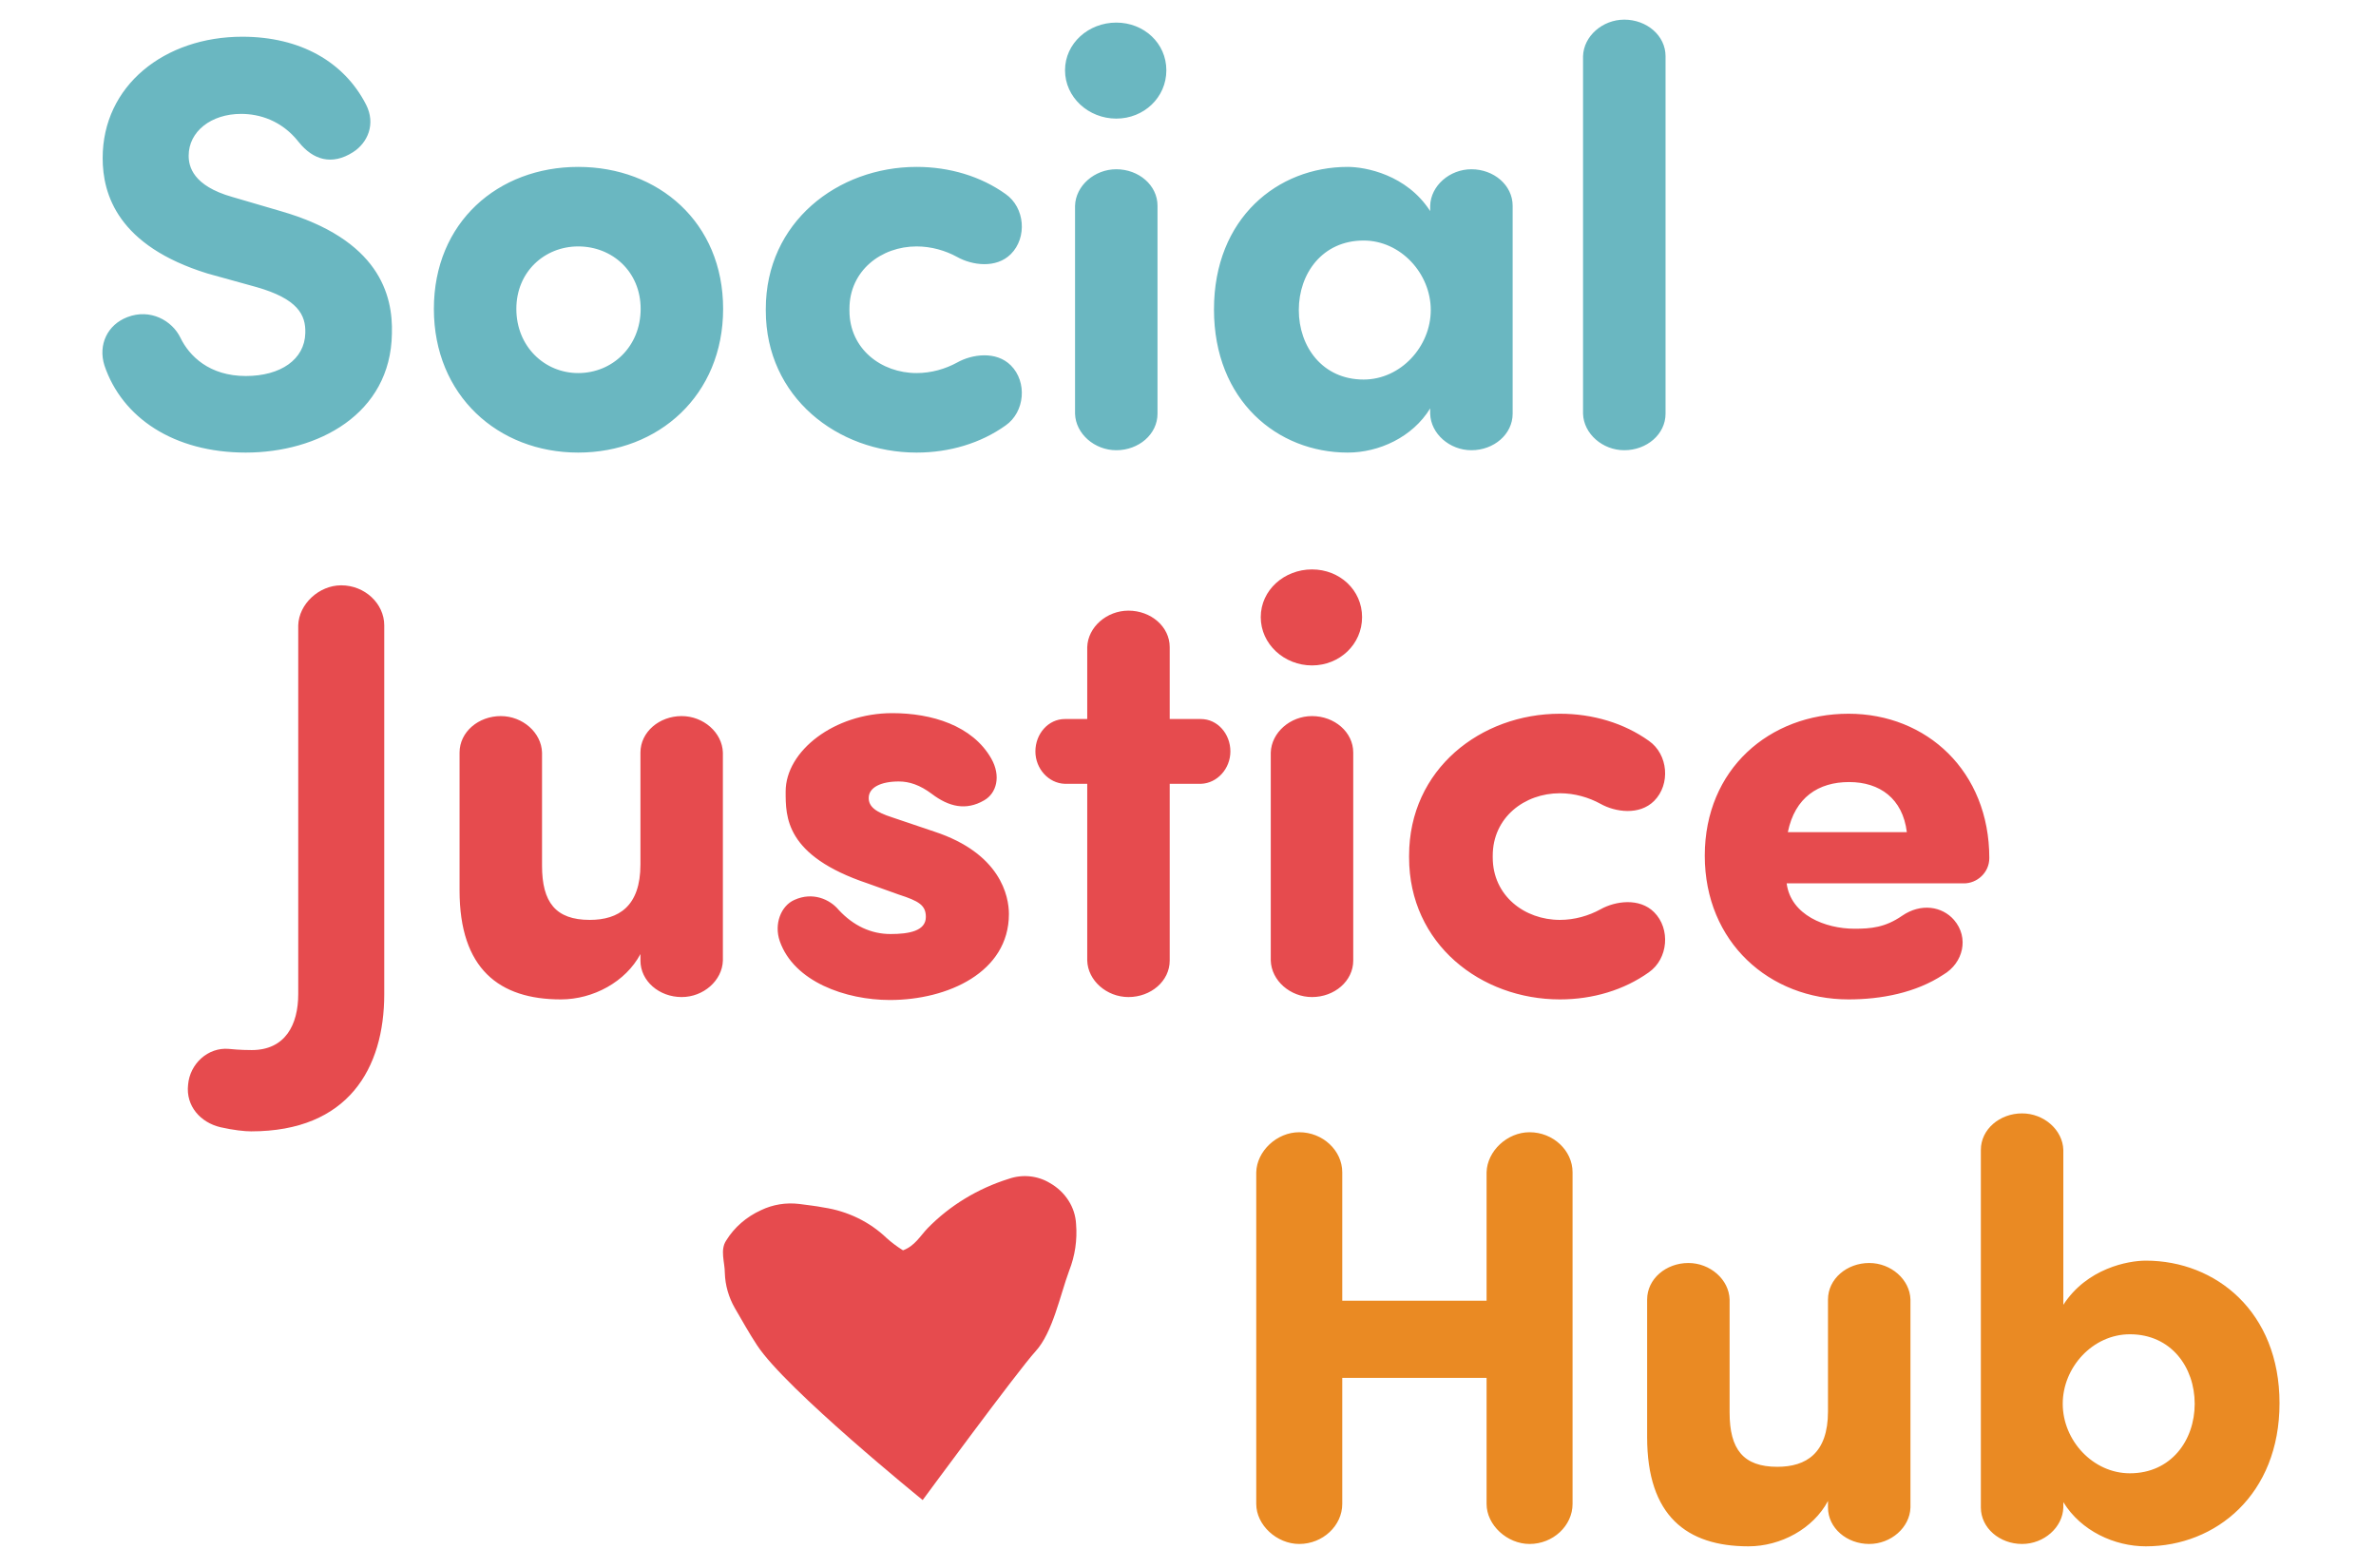
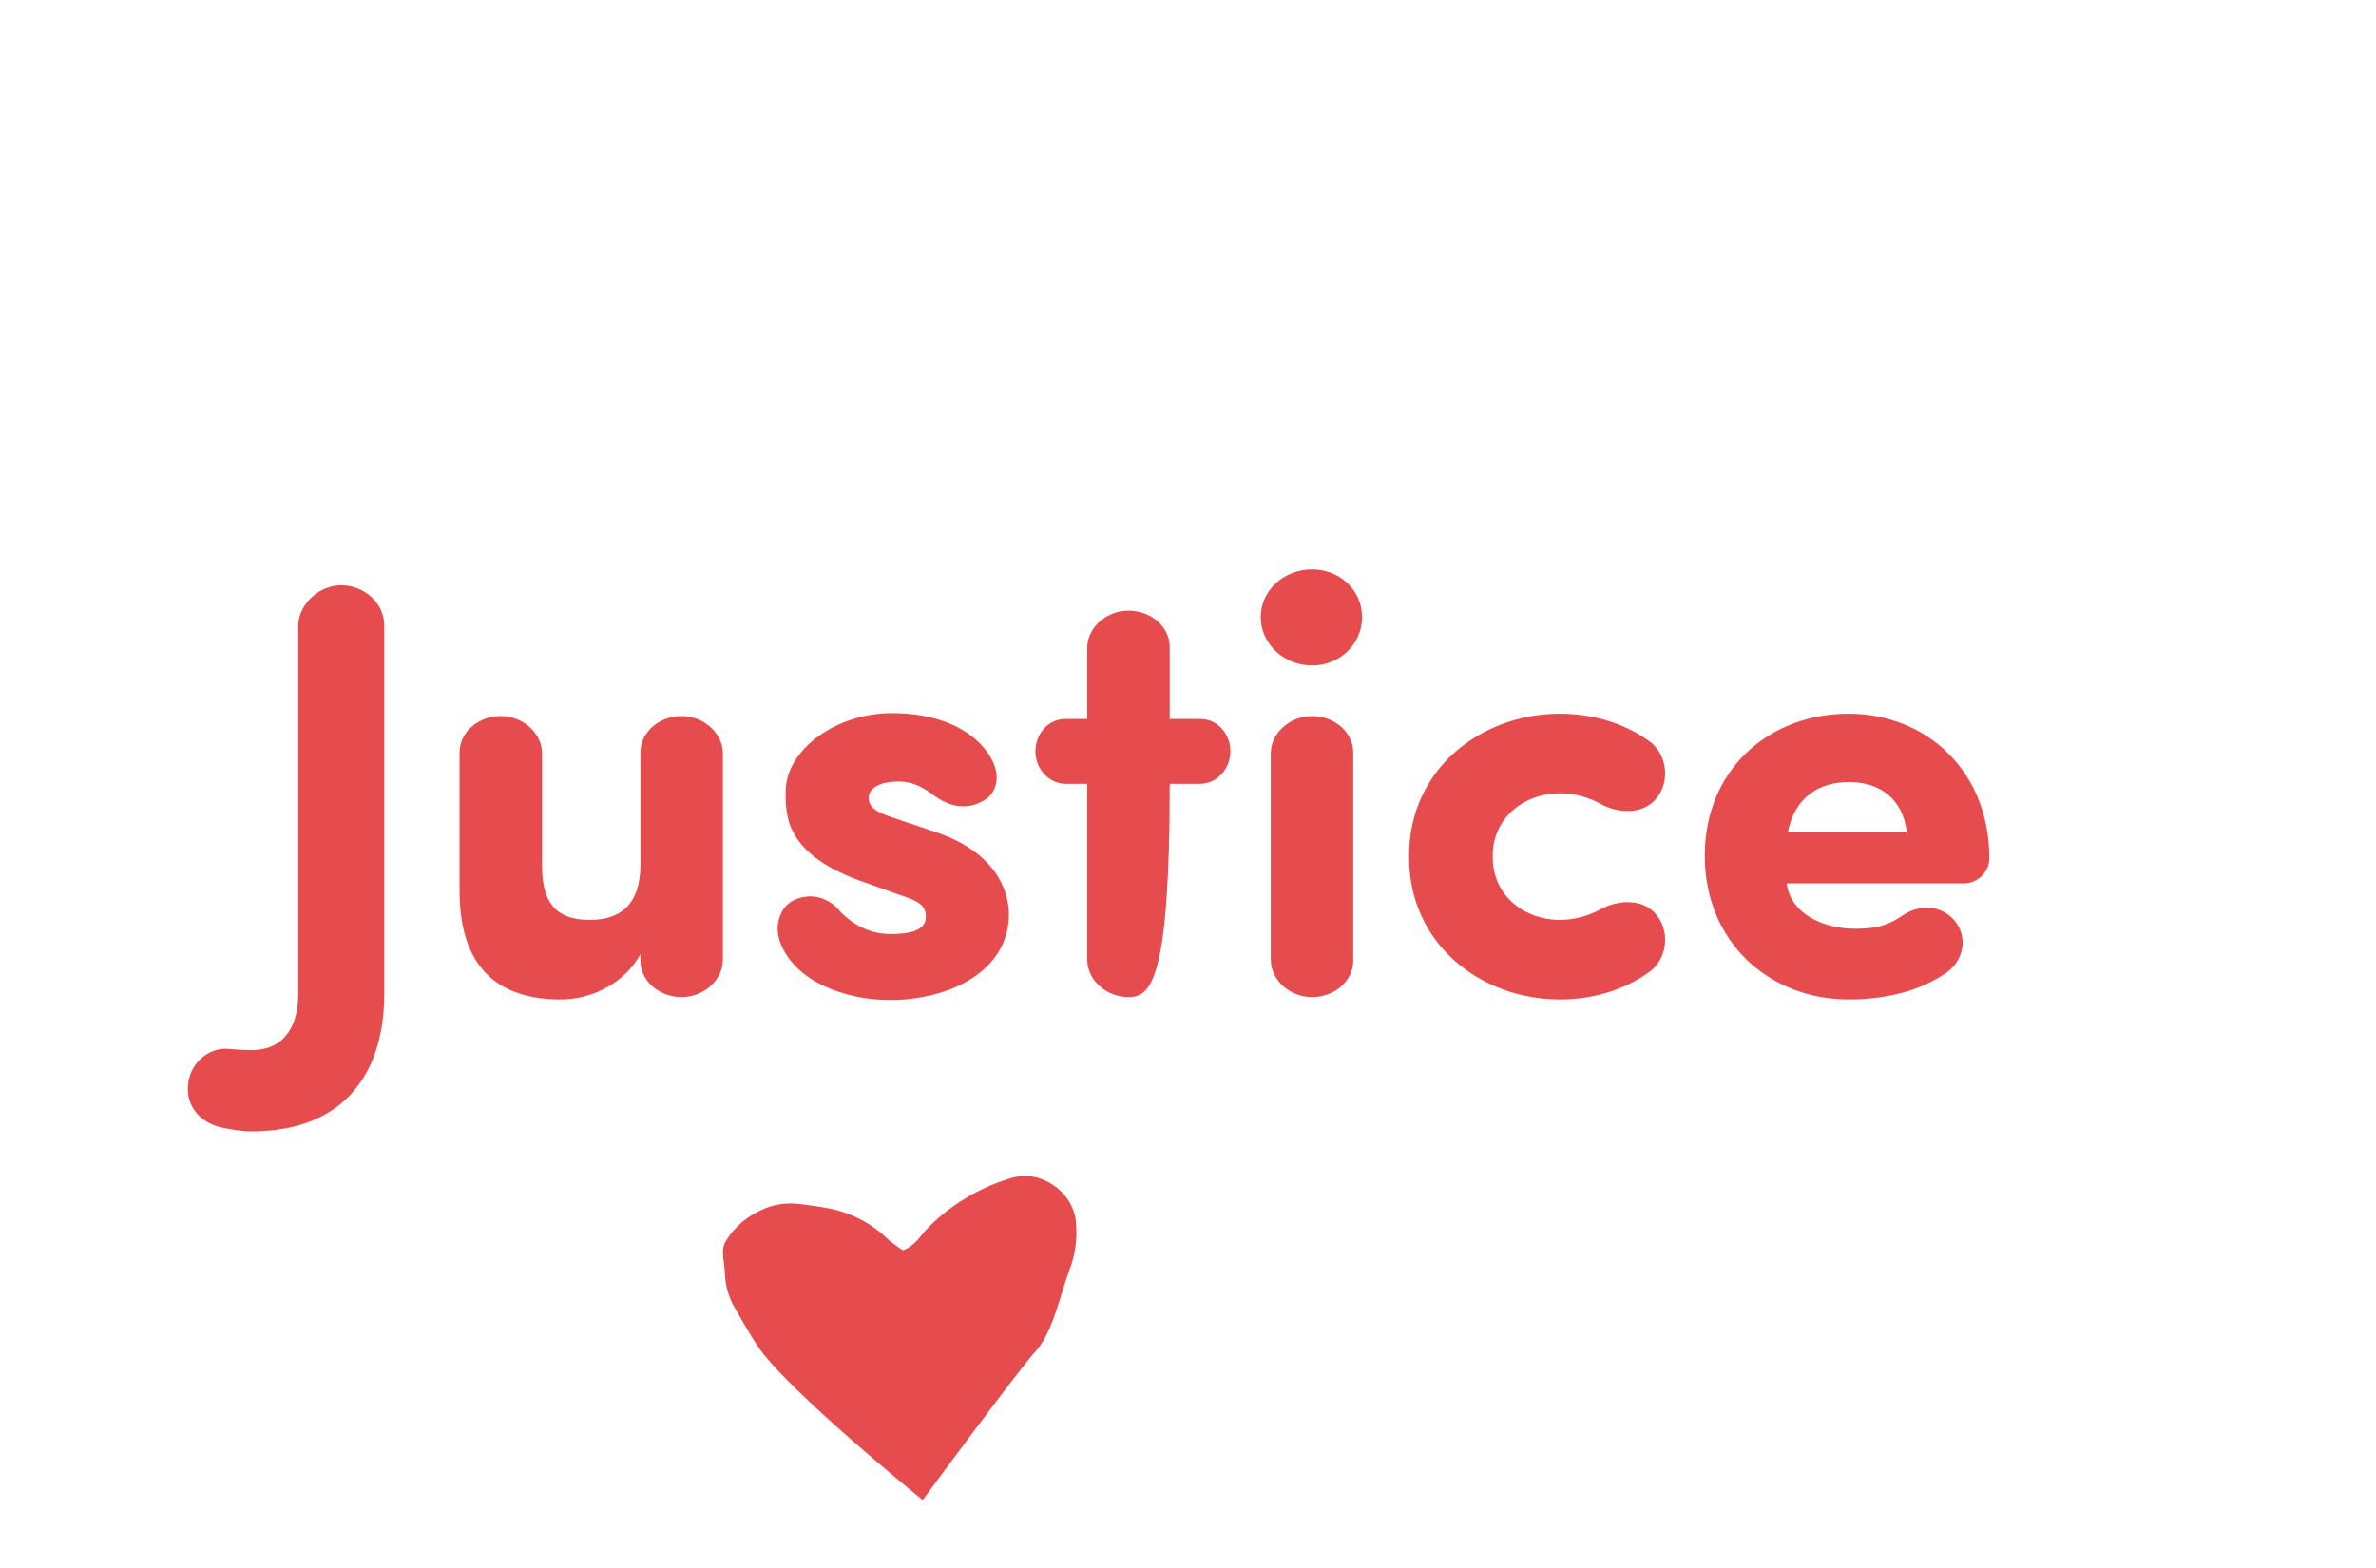
<svg xmlns="http://www.w3.org/2000/svg" width="100" height="66" viewBox="0 8.877 75.576 53.24" fill="none">
  <defs />
-   <path d="M1 21.284C0.78 20.584 1.1 19.904 1.78 19.644C2.56 19.344 3.3 19.764 3.58 20.344C3.88 20.964 4.56 21.644 5.8 21.644C6.98 21.644 7.8 21.084 7.82 20.184C7.84 19.564 7.56 19.024 6.16 18.624L4.5 18.164C1.46 17.224 0.94 15.484 0.94 14.244C0.94 11.784 3.04 10.124 5.68 10.124C7.66 10.124 9.14 10.984 9.88 12.424C10.22 13.084 9.94 13.724 9.44 14.044C8.72 14.504 8.08 14.304 7.6 13.704C7.02 12.964 6.26 12.744 5.64 12.744C4.62 12.744 3.86 13.344 3.86 14.164C3.86 14.524 4 15.184 5.34 15.564L6.98 16.044C10.32 17.004 10.8 18.884 10.76 20.204C10.72 22.944 8.24 24.244 5.8 24.244C3.36 24.244 1.6 23.064 1 21.284ZM17.085 24.244C14.365 24.244 12.185 22.304 12.185 19.364C12.185 16.424 14.365 14.544 17.085 14.544C19.805 14.544 22.005 16.424 22.005 19.364C22.005 22.304 19.805 24.244 17.085 24.244ZM17.085 21.544C18.245 21.544 19.205 20.644 19.205 19.364C19.205 18.104 18.245 17.244 17.085 17.244C15.945 17.244 14.985 18.104 14.985 19.364C14.985 20.644 15.945 21.544 17.085 21.544ZM26.294 19.424C26.294 20.724 27.374 21.544 28.574 21.544C29.074 21.544 29.554 21.404 29.954 21.184C30.454 20.904 31.274 20.784 31.774 21.284C32.334 21.844 32.254 22.864 31.594 23.324C30.754 23.924 29.694 24.244 28.574 24.244C25.894 24.244 23.454 22.364 23.454 19.424V19.364C23.454 16.424 25.894 14.544 28.574 14.544C29.694 14.544 30.754 14.864 31.594 15.464C32.254 15.924 32.334 16.944 31.774 17.504C31.274 18.004 30.454 17.884 29.954 17.604C29.554 17.384 29.074 17.244 28.574 17.244C27.374 17.244 26.294 18.064 26.294 19.364V19.424ZM33.613 11.264C33.613 10.344 34.413 9.644 35.353 9.644C36.293 9.644 37.053 10.344 37.053 11.264C37.053 12.184 36.293 12.904 35.353 12.904C34.413 12.904 33.613 12.184 33.613 11.264ZM36.753 15.864V22.924C36.753 23.624 36.113 24.164 35.353 24.164C34.613 24.164 33.973 23.604 33.953 22.924V15.864C33.973 15.184 34.613 14.624 35.353 14.624C36.113 14.624 36.753 15.164 36.753 15.864ZM46.01 16.044V15.864C46.03 15.184 46.67 14.624 47.41 14.624C48.17 14.624 48.81 15.164 48.81 15.864V22.924C48.81 23.624 48.17 24.164 47.41 24.164C46.67 24.164 46.03 23.604 46.01 22.924V22.744C45.41 23.724 44.27 24.244 43.21 24.244C40.83 24.244 38.67 22.484 38.67 19.384C38.67 16.284 40.83 14.544 43.21 14.544C43.81 14.544 45.21 14.804 46.01 16.044ZM41.55 19.404C41.55 20.644 42.35 21.764 43.75 21.764C45.01 21.764 46.03 20.644 46.03 19.404C46.03 18.164 45.01 17.044 43.75 17.044C42.35 17.044 41.55 18.164 41.55 19.404ZM54.001 10.784V22.924C54.001 23.624 53.361 24.164 52.6 24.164C51.861 24.164 51.221 23.604 51.2 22.924V10.784C51.221 10.104 51.861 9.544 52.6 9.544C53.361 9.544 54.001 10.084 54.001 10.784Z" fill="#6AB7C1" />
-   <path d="M5.22 44.491C5.6 44.531 5.94 44.531 6 44.531C7.14 44.531 7.58 43.671 7.58 42.631V30.111C7.6 29.391 8.28 28.751 9.04 28.751C9.84 28.751 10.5 29.371 10.5 30.111V42.631C10.5 45.151 9.28 47.291 5.98 47.291C5.76 47.291 5.38 47.251 4.94 47.151C4.26 46.991 3.76 46.431 3.84 45.711C3.9 44.991 4.52 44.431 5.22 44.491ZM19.198 41.491V41.271C18.698 42.211 17.598 42.811 16.497 42.811C14.398 42.811 13.057 41.771 13.057 39.111V34.431C13.057 33.731 13.697 33.191 14.457 33.191C15.197 33.191 15.838 33.751 15.857 34.431V38.271C15.857 39.511 16.317 40.111 17.477 40.111C18.457 40.111 19.198 39.651 19.198 38.231V34.431C19.198 33.731 19.837 33.191 20.598 33.191C21.337 33.191 21.977 33.751 21.997 34.431V41.491C21.977 42.171 21.337 42.731 20.598 42.731C19.837 42.731 19.198 42.191 19.198 41.491ZM23.928 40.831C23.728 40.251 23.968 39.631 24.428 39.431C25.048 39.151 25.628 39.411 25.928 39.771C26.428 40.311 27.028 40.591 27.688 40.591C28.308 40.591 28.888 40.491 28.888 40.011C28.888 39.611 28.648 39.471 27.968 39.251L26.908 38.871C24.108 37.931 24.128 36.611 24.128 35.751C24.128 34.371 25.788 33.091 27.748 33.091C29.088 33.091 30.468 33.511 31.108 34.631C31.448 35.231 31.288 35.811 30.868 36.051C30.248 36.411 29.668 36.271 29.088 35.831C28.688 35.531 28.328 35.411 27.968 35.411C27.368 35.411 26.948 35.611 26.948 35.971C26.948 36.271 27.188 36.451 27.748 36.631L29.168 37.111C31.428 37.851 31.708 39.311 31.708 39.911C31.708 41.891 29.628 42.831 27.668 42.831C26.168 42.831 24.408 42.211 23.928 40.831ZM33.607 33.291H34.367V30.851C34.387 30.171 35.027 29.611 35.767 29.611C36.527 29.611 37.167 30.151 37.167 30.851V33.291H38.227C38.787 33.291 39.227 33.791 39.227 34.391C39.227 34.971 38.787 35.471 38.227 35.491H37.167V41.491C37.167 42.191 36.527 42.731 35.767 42.731C35.027 42.731 34.387 42.171 34.367 41.491V35.491H33.607C33.047 35.471 32.607 34.971 32.607 34.391C32.607 33.791 33.047 33.291 33.607 33.291ZM40.258 29.831C40.258 28.911 41.058 28.211 41.998 28.211C42.938 28.211 43.698 28.911 43.698 29.831C43.698 30.751 42.938 31.471 41.998 31.471C41.058 31.471 40.258 30.751 40.258 29.831ZM43.398 34.431V41.491C43.398 42.191 42.758 42.731 41.998 42.731C41.258 42.731 40.618 42.171 40.598 41.491V34.431C40.618 33.751 41.258 33.191 41.998 33.191C42.758 33.191 43.398 33.731 43.398 34.431ZM48.134 37.991C48.134 39.291 49.214 40.111 50.414 40.111C50.914 40.111 51.394 39.971 51.794 39.751C52.294 39.471 53.114 39.351 53.614 39.851C54.174 40.411 54.094 41.431 53.434 41.891C52.594 42.491 51.534 42.811 50.414 42.811C47.734 42.811 45.294 40.931 45.294 37.991V37.931C45.294 34.991 47.734 33.111 50.414 33.111C51.534 33.111 52.594 33.431 53.434 34.031C54.094 34.491 54.174 35.511 53.614 36.071C53.114 36.571 52.294 36.451 51.794 36.171C51.394 35.951 50.914 35.811 50.414 35.811C49.214 35.811 48.134 36.631 48.134 37.931V37.991ZM58.153 37.131H62.193C62.053 35.991 61.273 35.431 60.233 35.431C59.193 35.431 58.393 35.951 58.153 37.131ZM63.793 40.111C64.313 40.711 64.113 41.571 63.433 41.971C62.493 42.591 61.313 42.811 60.213 42.811C57.533 42.811 55.333 40.871 55.333 37.931C55.333 34.991 57.533 33.111 60.213 33.111C62.873 33.111 64.993 35.071 64.993 38.011C64.993 38.511 64.573 38.871 64.133 38.871H58.113C58.253 39.951 59.433 40.411 60.413 40.411C60.973 40.411 61.453 40.371 62.033 39.971C62.673 39.531 63.393 39.651 63.793 40.111Z" fill="#E64B4E" />
+   <path d="M5.22 44.491C5.6 44.531 5.94 44.531 6 44.531C7.14 44.531 7.58 43.671 7.58 42.631V30.111C7.6 29.391 8.28 28.751 9.04 28.751C9.84 28.751 10.5 29.371 10.5 30.111V42.631C10.5 45.151 9.28 47.291 5.98 47.291C5.76 47.291 5.38 47.251 4.94 47.151C4.26 46.991 3.76 46.431 3.84 45.711C3.9 44.991 4.52 44.431 5.22 44.491ZM19.198 41.491V41.271C18.698 42.211 17.598 42.811 16.497 42.811C14.398 42.811 13.057 41.771 13.057 39.111V34.431C13.057 33.731 13.697 33.191 14.457 33.191C15.197 33.191 15.838 33.751 15.857 34.431V38.271C15.857 39.511 16.317 40.111 17.477 40.111C18.457 40.111 19.198 39.651 19.198 38.231V34.431C19.198 33.731 19.837 33.191 20.598 33.191C21.337 33.191 21.977 33.751 21.997 34.431V41.491C21.977 42.171 21.337 42.731 20.598 42.731C19.837 42.731 19.198 42.191 19.198 41.491ZM23.928 40.831C23.728 40.251 23.968 39.631 24.428 39.431C25.048 39.151 25.628 39.411 25.928 39.771C26.428 40.311 27.028 40.591 27.688 40.591C28.308 40.591 28.888 40.491 28.888 40.011C28.888 39.611 28.648 39.471 27.968 39.251L26.908 38.871C24.108 37.931 24.128 36.611 24.128 35.751C24.128 34.371 25.788 33.091 27.748 33.091C29.088 33.091 30.468 33.511 31.108 34.631C31.448 35.231 31.288 35.811 30.868 36.051C30.248 36.411 29.668 36.271 29.088 35.831C28.688 35.531 28.328 35.411 27.968 35.411C27.368 35.411 26.948 35.611 26.948 35.971C26.948 36.271 27.188 36.451 27.748 36.631L29.168 37.111C31.428 37.851 31.708 39.311 31.708 39.911C31.708 41.891 29.628 42.831 27.668 42.831C26.168 42.831 24.408 42.211 23.928 40.831ZM33.607 33.291H34.367V30.851C34.387 30.171 35.027 29.611 35.767 29.611C36.527 29.611 37.167 30.151 37.167 30.851V33.291H38.227C38.787 33.291 39.227 33.791 39.227 34.391C39.227 34.971 38.787 35.471 38.227 35.491H37.167C37.167 42.191 36.527 42.731 35.767 42.731C35.027 42.731 34.387 42.171 34.367 41.491V35.491H33.607C33.047 35.471 32.607 34.971 32.607 34.391C32.607 33.791 33.047 33.291 33.607 33.291ZM40.258 29.831C40.258 28.911 41.058 28.211 41.998 28.211C42.938 28.211 43.698 28.911 43.698 29.831C43.698 30.751 42.938 31.471 41.998 31.471C41.058 31.471 40.258 30.751 40.258 29.831ZM43.398 34.431V41.491C43.398 42.191 42.758 42.731 41.998 42.731C41.258 42.731 40.618 42.171 40.598 41.491V34.431C40.618 33.751 41.258 33.191 41.998 33.191C42.758 33.191 43.398 33.731 43.398 34.431ZM48.134 37.991C48.134 39.291 49.214 40.111 50.414 40.111C50.914 40.111 51.394 39.971 51.794 39.751C52.294 39.471 53.114 39.351 53.614 39.851C54.174 40.411 54.094 41.431 53.434 41.891C52.594 42.491 51.534 42.811 50.414 42.811C47.734 42.811 45.294 40.931 45.294 37.991V37.931C45.294 34.991 47.734 33.111 50.414 33.111C51.534 33.111 52.594 33.431 53.434 34.031C54.094 34.491 54.174 35.511 53.614 36.071C53.114 36.571 52.294 36.451 51.794 36.171C51.394 35.951 50.914 35.811 50.414 35.811C49.214 35.811 48.134 36.631 48.134 37.931V37.991ZM58.153 37.131H62.193C62.053 35.991 61.273 35.431 60.233 35.431C59.193 35.431 58.393 35.951 58.153 37.131ZM63.793 40.111C64.313 40.711 64.113 41.571 63.433 41.971C62.493 42.591 61.313 42.811 60.213 42.811C57.533 42.811 55.333 40.871 55.333 37.931C55.333 34.991 57.533 33.111 60.213 33.111C62.873 33.111 64.993 35.071 64.993 38.011C64.993 38.511 64.573 38.871 64.133 38.871H58.113C58.253 39.951 59.433 40.411 60.413 40.411C60.973 40.411 61.453 40.371 62.033 39.971C62.673 39.531 63.393 39.651 63.793 40.111Z" fill="#E64B4E" />
  <path d="M28.78 59.81C28.78 59.81 24.131 56.042 23.158 54.555C22.887 54.144 22.646 53.707 22.402 53.29C22.192 52.923 22.076 52.516 22.063 52.1C22.063 51.73 21.893 51.322 22.11 50.996C22.385 50.551 22.796 50.193 23.291 49.968C23.689 49.776 24.141 49.702 24.586 49.756C24.86 49.794 25.142 49.822 25.416 49.876C26.231 49.998 26.981 50.362 27.556 50.914C27.728 51.068 27.914 51.208 28.112 51.331C28.515 51.183 28.699 50.838 28.95 50.578C29.7 49.81 30.649 49.232 31.706 48.902C31.934 48.823 32.178 48.794 32.419 48.819C32.661 48.844 32.893 48.921 33.096 49.044C33.356 49.191 33.574 49.395 33.729 49.638C33.885 49.881 33.974 50.156 33.988 50.439C34.032 50.976 33.953 51.516 33.754 52.021C33.446 52.853 33.195 54.125 32.611 54.761C32.028 55.397 28.78 59.81 28.78 59.81Z" fill="#E64B4E" />
-   <path d="M50.844 48.681V59.941C50.844 60.681 50.184 61.301 49.385 61.301C48.624 61.301 47.925 60.661 47.925 59.941V55.661H43.025V59.941C43.025 60.681 42.364 61.301 41.565 61.301C40.804 61.301 40.105 60.661 40.105 59.941V48.681C40.124 47.961 40.804 47.321 41.565 47.321C42.364 47.321 43.025 47.941 43.025 48.681V53.041H47.925V48.681C47.944 47.961 48.624 47.321 49.385 47.321C50.184 47.321 50.844 47.941 50.844 48.681ZM59.516 60.061V59.841C59.016 60.781 57.916 61.381 56.816 61.381C54.716 61.381 53.376 60.341 53.376 57.681V53.001C53.376 52.301 54.016 51.761 54.776 51.761C55.516 51.761 56.156 52.321 56.176 53.001V56.841C56.176 58.081 56.636 58.681 57.796 58.681C58.776 58.681 59.516 58.221 59.516 56.801V53.001C59.516 52.301 60.156 51.761 60.916 51.761C61.656 51.761 62.296 52.321 62.316 53.001V60.061C62.296 60.741 61.656 61.301 60.916 61.301C60.156 61.301 59.516 60.761 59.516 60.061ZM67.506 53.181C68.306 51.941 69.706 51.681 70.306 51.681C72.686 51.681 74.846 53.421 74.846 56.521C74.846 59.621 72.686 61.381 70.306 61.381C69.246 61.381 68.106 60.861 67.506 59.881V60.061C67.486 60.741 66.846 61.301 66.106 61.301C65.346 61.301 64.706 60.761 64.706 60.061V47.921C64.706 47.221 65.346 46.681 66.106 46.681C66.846 46.681 67.486 47.241 67.506 47.921V53.181ZM71.966 56.541C71.966 55.301 71.166 54.181 69.766 54.181C68.506 54.181 67.486 55.301 67.486 56.541C67.486 57.781 68.506 58.901 69.766 58.901C71.166 58.901 71.966 57.781 71.966 56.541Z" fill="#EA8A23" />
</svg>